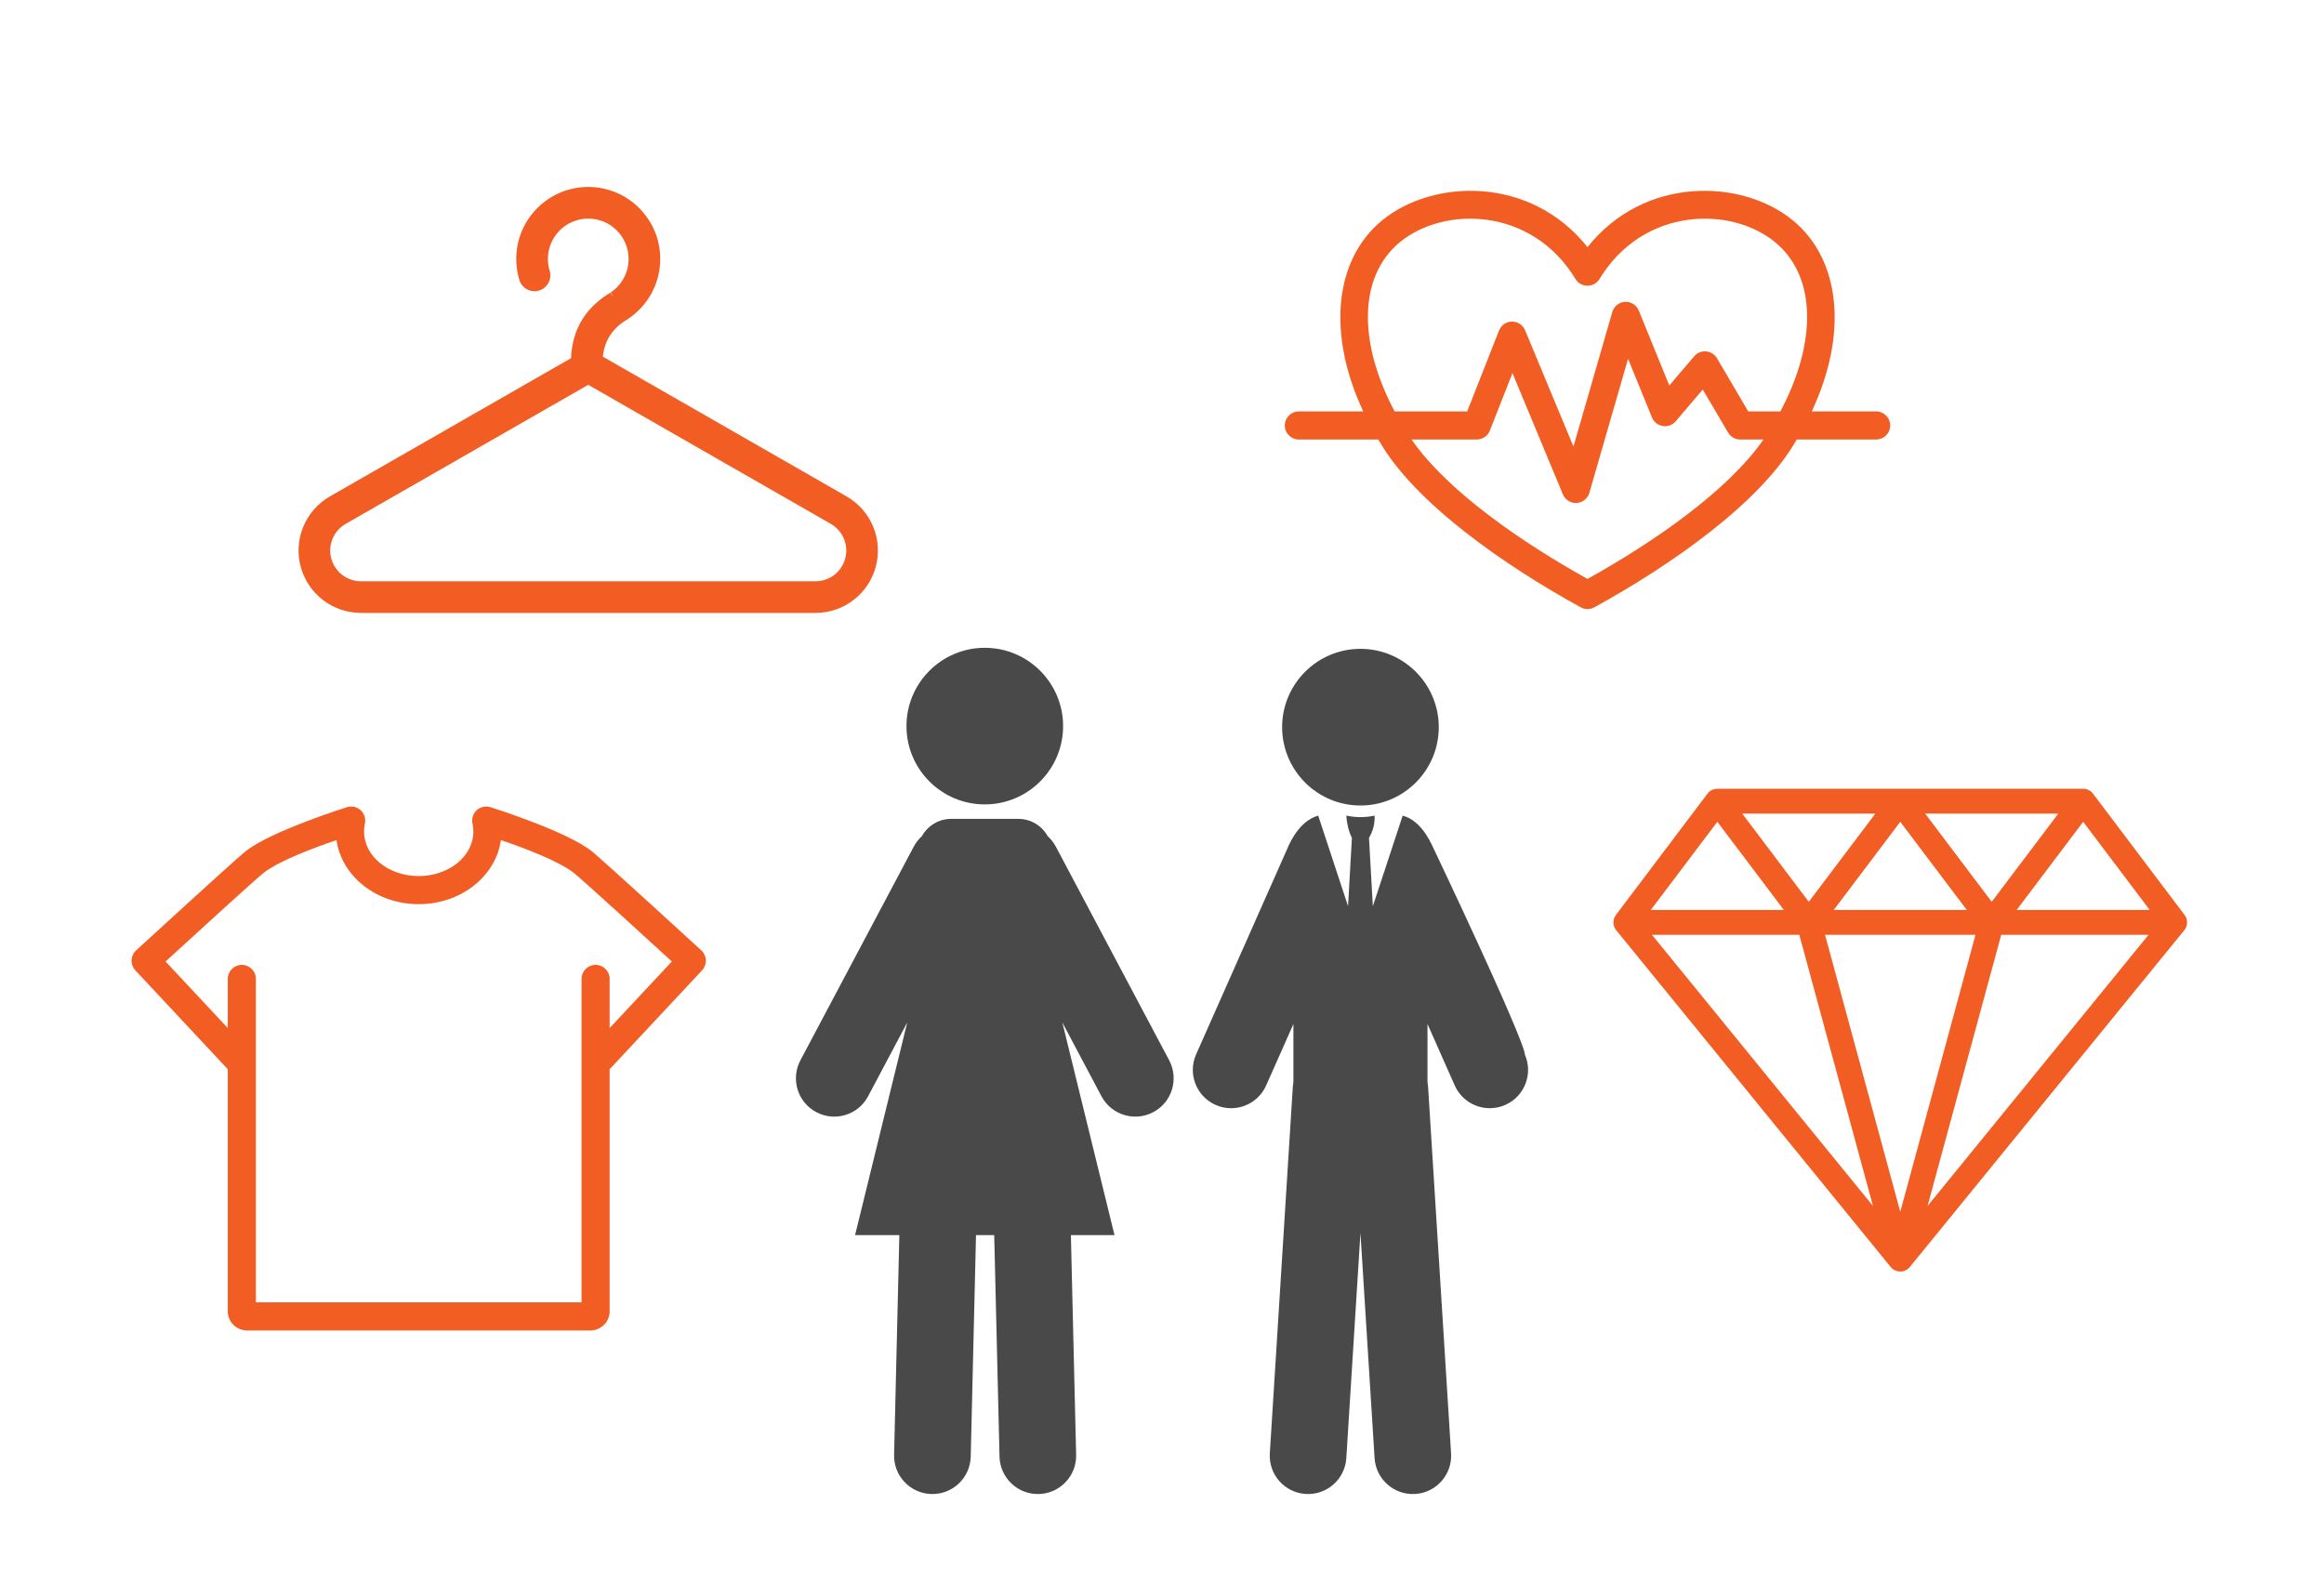
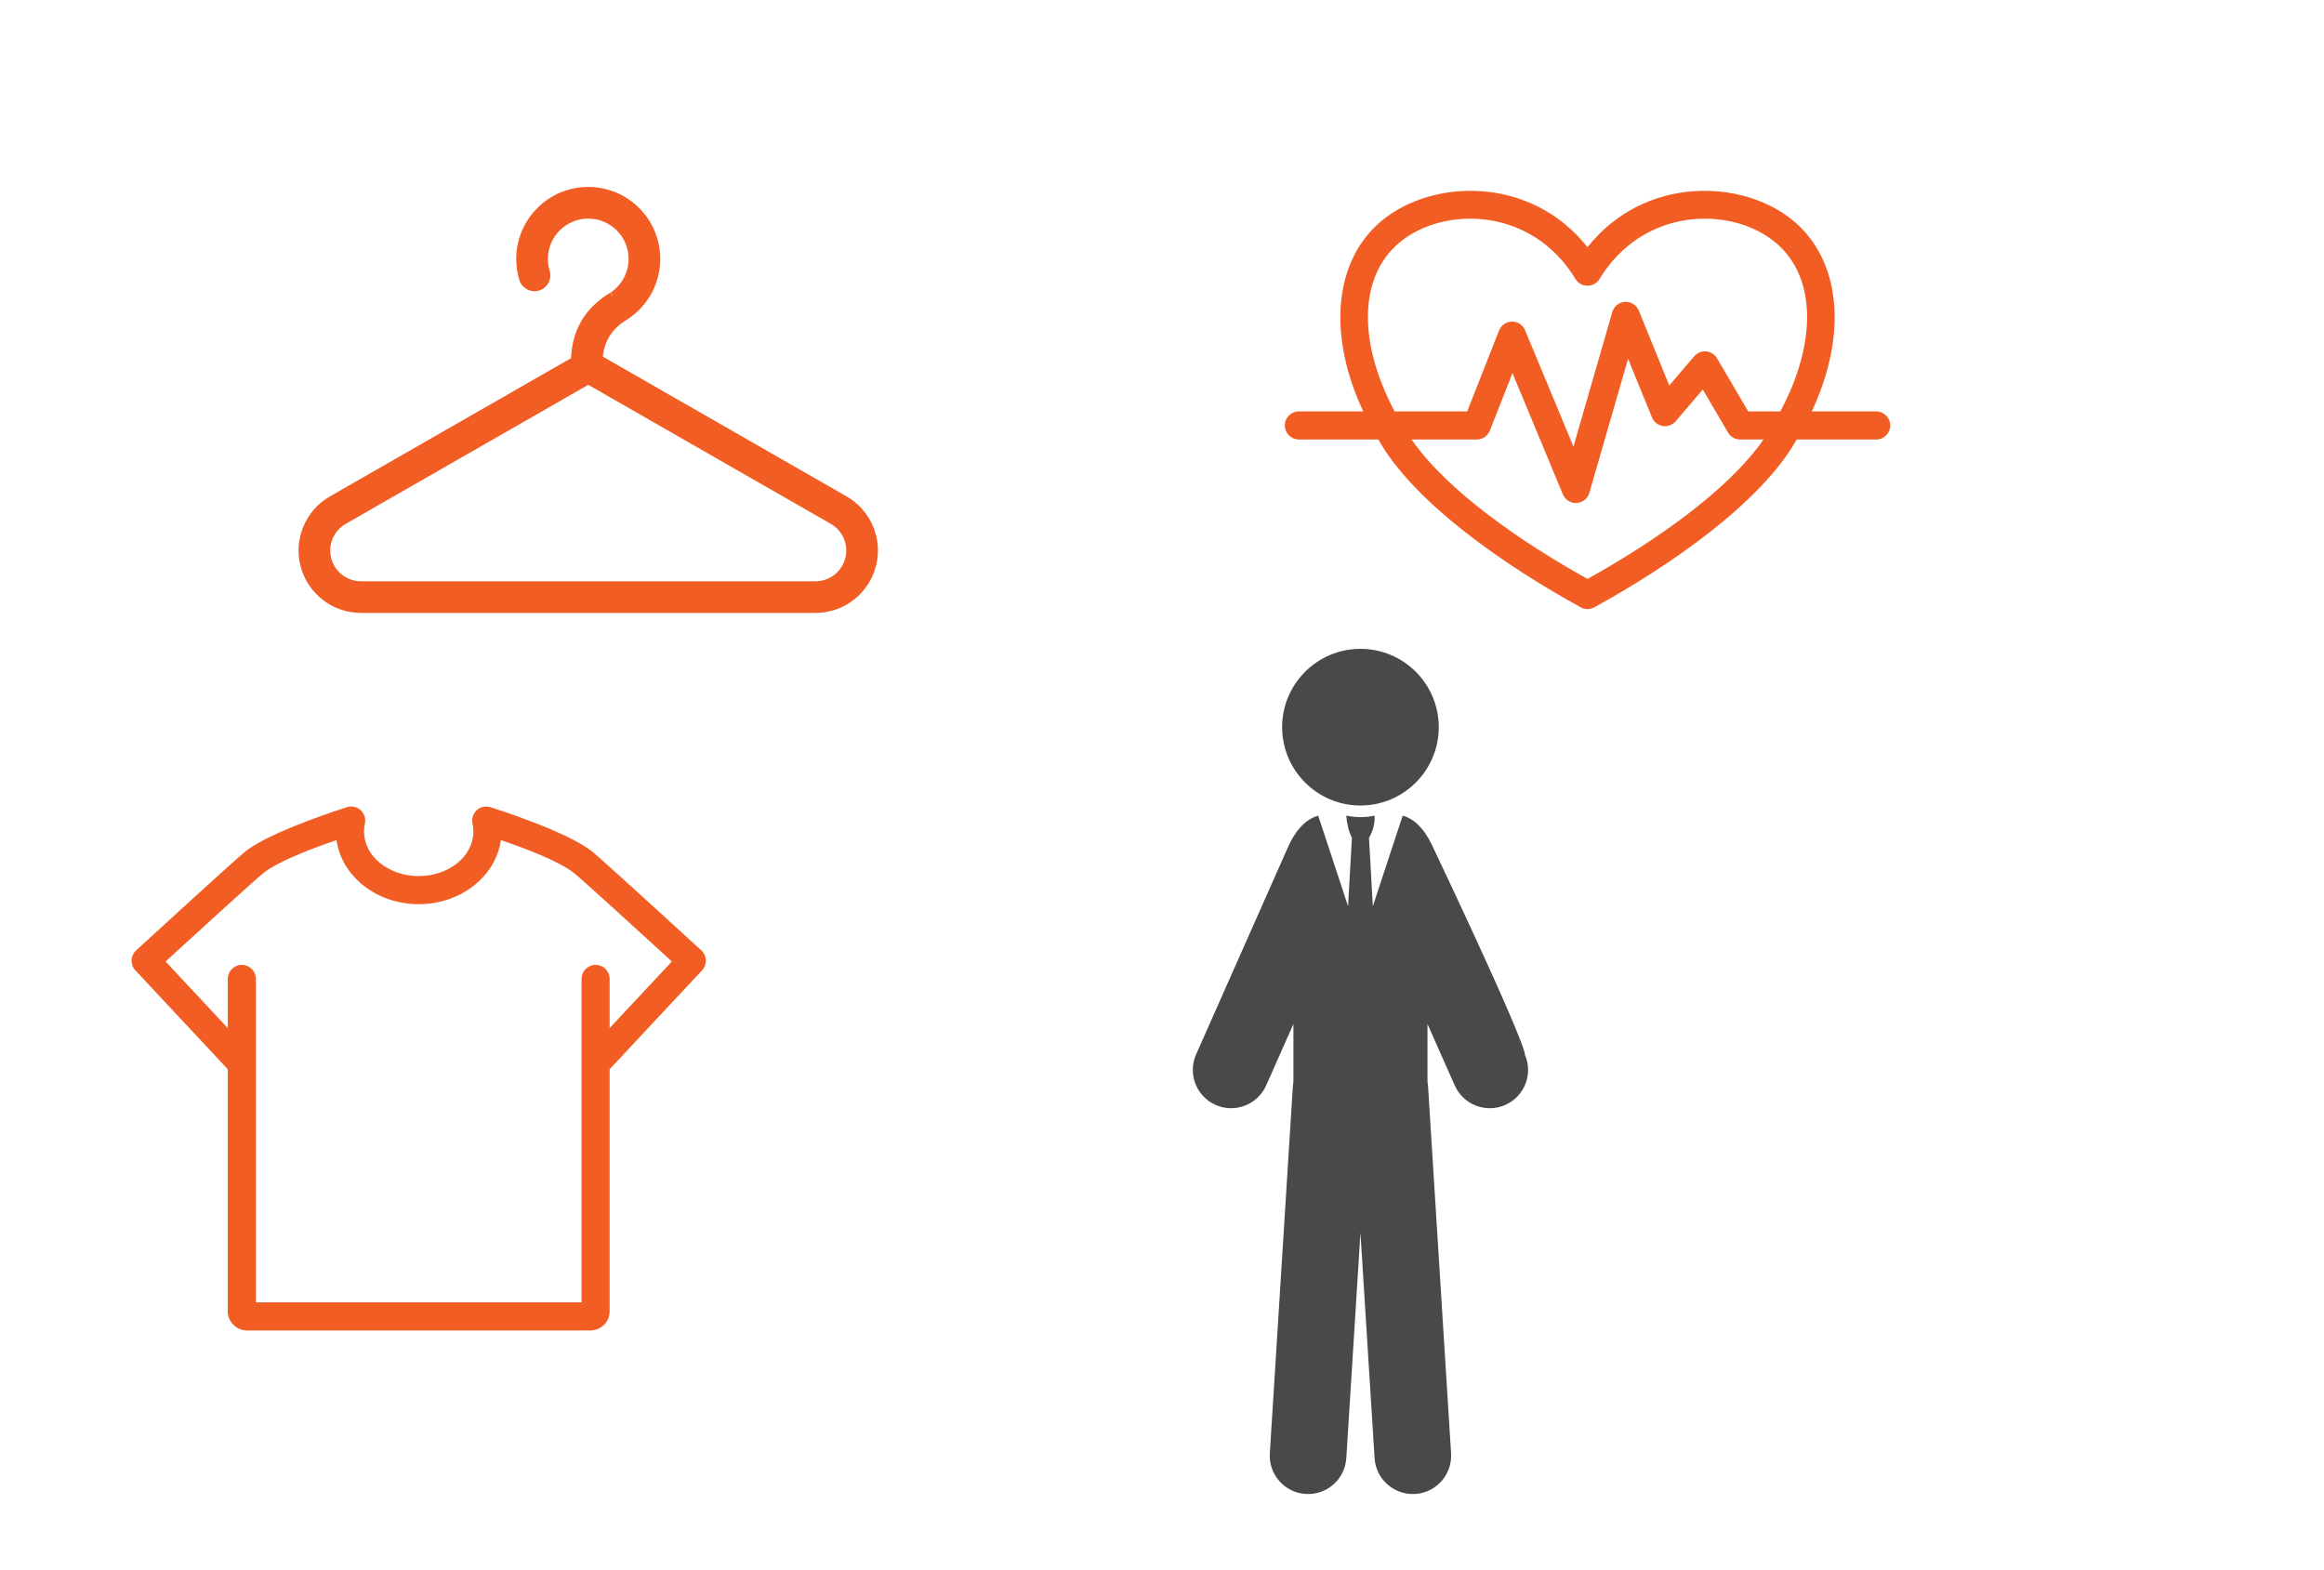
<svg xmlns="http://www.w3.org/2000/svg" xmlns:ns1="http://www.serif.com/" width="100%" height="100%" viewBox="0 0 379 256" version="1.1" xml:space="preserve" style="fill-rule:evenodd;clip-rule:evenodd;stroke-linejoin:round;stroke-miterlimit:2;">
  <g transform="matrix(1,0,0,1,0,-2330.17)">
    <g id="_15" ns1:id="15" transform="matrix(1,0,0,1,-1031.93,2330.17)">
      <rect x="1031.93" y="0" width="379" height="256" style="fill:none;" />
      <g transform="matrix(1,0,0,1,567.232,-3036.34)">
        <path d="M675.628,3212.79L675.628,3203.35L671.186,3213.36C669.788,3216.52 666.093,3217.94 662.939,3216.54C659.786,3215.15 658.361,3211.45 659.76,3208.3L674.882,3174.19C676.322,3171.14 678.097,3169.79 679.673,3169.36L684.539,3184.13L685.168,3173L685.155,3172.97C684.597,3171.81 684.341,3170.6 684.255,3169.36C685.822,3169.69 687.36,3169.68 688.868,3169.36C688.926,3170.61 688.635,3171.82 687.954,3173L688.583,3184.13L693.45,3169.36C695.143,3169.82 696.85,3171.26 698.24,3174.19C714.212,3207.91 713.363,3208.3 713.363,3208.3C714.761,3211.45 713.337,3215.15 710.183,3216.54C707.03,3217.94 703.335,3216.52 701.936,3213.36L697.495,3203.35L697.495,3212.79C697.54,3213.04 697.572,3213.29 697.588,3213.54L701.341,3273.37C701.557,3276.81 698.938,3279.78 695.495,3279.99C692.052,3280.21 689.082,3277.59 688.866,3274.15L686.561,3237.42L684.257,3274.15C684.041,3277.59 681.07,3280.21 677.628,3279.99C674.185,3279.78 671.565,3276.81 671.781,3273.37L675.535,3213.54C675.551,3213.29 675.582,3213.04 675.628,3212.79ZM686.561,3142.16C693.61,3142.16 699.333,3147.89 699.333,3154.93C699.333,3161.98 693.61,3167.71 686.561,3167.71C679.512,3167.71 673.789,3161.98 673.789,3154.93C673.789,3147.89 679.512,3142.16 686.561,3142.16Z" style="fill:rgb(73,73,73);" />
      </g>
      <g transform="matrix(1,0,0,1,563.232,-3036.34)">
-         <path d="M619.049,3172.7C618.522,3173.18 618.068,3173.75 617.717,3174.41L599.226,3209.27C597.61,3212.32 598.772,3216.11 601.819,3217.72C604.866,3219.34 608.653,3218.18 610.269,3215.13L616.65,3203.1L608.143,3237.78L615.364,3237.78L614.507,3273.61C614.425,3277.06 617.158,3279.92 620.606,3280C624.055,3280.09 626.921,3277.35 627.004,3273.91L627.867,3237.78L630.836,3237.78L631.7,3273.91C631.782,3277.35 634.649,3280.09 638.097,3280C641.546,3279.92 644.279,3277.06 644.196,3273.61L643.34,3237.78L650.453,3237.78L641.946,3203.1L648.327,3215.13C649.943,3218.18 653.73,3219.34 656.777,3217.72C659.824,3216.11 660.986,3212.32 659.37,3209.27L640.879,3174.41C640.528,3173.75 640.074,3173.18 639.547,3172.7C638.614,3171.02 636.821,3169.89 634.765,3169.89L623.831,3169.89C621.775,3169.89 619.982,3171.02 619.049,3172.7ZM629.298,3141.99C636.347,3141.99 642.07,3147.71 642.07,3154.76C642.07,3161.81 636.347,3167.53 629.298,3167.53C622.249,3167.53 616.526,3161.81 616.526,3154.76C616.526,3147.71 622.249,3141.99 629.298,3141.99Z" style="fill:rgb(73,73,73);" />
-       </g>
+         </g>
      <g transform="matrix(0.883,0,0,0.883,651.475,-2673.86)">
-         <path d="M781.826,3173.84L748.04,3173.84L747.999,3173.84L747.973,3173.84L747.939,3173.85L747.906,3173.85L747.872,3173.85L747.838,3173.85L747.798,3173.86L747.758,3173.86L747.718,3173.87L747.679,3173.87C747.666,3173.87 747.652,3173.88 747.639,3173.88L747.6,3173.89L747.561,3173.89L747.522,3173.9L747.484,3173.91C747.471,3173.91 747.458,3173.92 747.445,3173.92L747.407,3173.93L747.369,3173.94L747.332,3173.96L747.294,3173.97C747.282,3173.97 747.27,3173.98 747.257,3173.98L747.22,3173.99L747.184,3174.01L747.147,3174.02L747.111,3174.04L747.075,3174.06L747.04,3174.07L747.018,3174.08L746.989,3174.1L746.96,3174.11L746.933,3174.13L746.901,3174.15L746.874,3174.16L746.846,3174.18L746.818,3174.2L746.79,3174.21L746.766,3174.23C746.746,3174.24 746.725,3174.26 746.705,3174.27L746.682,3174.29L746.656,3174.31L746.629,3174.33L746.604,3174.35L746.578,3174.37L746.549,3174.39L746.519,3174.42L746.49,3174.45L746.461,3174.47L746.433,3174.5C746.424,3174.51 746.414,3174.52 746.405,3174.53L746.378,3174.56L746.351,3174.59L746.324,3174.62L746.315,3174.63C746.287,3174.66 746.259,3174.69 746.231,3174.73L746.223,3174.74L746.211,3174.76L729.319,3197.14L729.31,3197.16L729.286,3197.19L729.263,3197.22L729.24,3197.26L729.218,3197.29L729.204,3197.31L729.196,3197.33L729.183,3197.35L729.163,3197.38L729.143,3197.42L729.124,3197.45L729.106,3197.49L729.088,3197.52L729.071,3197.56L729.055,3197.59L729.039,3197.63L729.024,3197.67L729.009,3197.7L728.995,3197.74L728.982,3197.78L728.97,3197.82L728.958,3197.85L728.948,3197.89L728.945,3197.9C728.902,3198.05 728.875,3198.2 728.863,3198.35L728.863,3198.36L728.86,3198.4L728.858,3198.44L728.857,3198.48L728.857,3198.52L728.857,3198.55L728.858,3198.59L728.859,3198.63L728.861,3198.67L728.864,3198.71L728.868,3198.75L728.872,3198.78L728.876,3198.83L728.882,3198.86L728.888,3198.9L728.895,3198.94L728.902,3198.98L728.911,3199.02L728.92,3199.06L728.929,3199.1L728.939,3199.14L728.95,3199.17L728.962,3199.21L728.967,3199.23L728.974,3199.25L728.98,3199.27L728.987,3199.29L728.993,3199.3L729.007,3199.34L729.022,3199.38L729.037,3199.42L729.053,3199.45L729.07,3199.49L729.087,3199.53L729.105,3199.56L729.124,3199.6L729.143,3199.63L729.163,3199.67L729.183,3199.7L729.205,3199.74L729.217,3199.76L729.227,3199.77L729.239,3199.79L729.261,3199.83L729.284,3199.86L729.308,3199.89L729.332,3199.92L729.356,3199.95L729.383,3199.99L780.036,3262.14C780.06,3262.17 780.085,3262.2 780.111,3262.23L780.114,3262.24C780.133,3262.26 780.152,3262.28 780.171,3262.3L780.192,3262.32L780.225,3262.35L780.245,3262.37L780.263,3262.39C780.273,3262.4 780.282,3262.41 780.292,3262.41L780.316,3262.44L780.34,3262.46L780.362,3262.48L780.398,3262.51L780.414,3262.52L780.435,3262.53L780.471,3262.56L780.49,3262.57L780.51,3262.59L780.546,3262.61L780.568,3262.63L780.589,3262.64L780.623,3262.66L780.648,3262.68L780.663,3262.69L780.703,3262.71L780.743,3262.73L780.763,3262.74C780.992,3262.86 781.243,3262.95 781.506,3262.98L781.539,3262.99L781.586,3262.99L781.633,3263L781.665,3263L781.681,3263L781.697,3263L781.729,3263L781.761,3263L781.794,3263L781.826,3263C781.84,3263 781.854,3263 781.868,3263L781.89,3263L781.922,3263L781.954,3263L781.97,3263L781.987,3263L782.018,3263L782.066,3262.99L782.113,3262.99L782.145,3262.98C782.409,3262.95 782.659,3262.86 782.889,3262.74L782.909,3262.73L782.949,3262.71L782.989,3262.69L783.004,3262.68L783.031,3262.66L783.067,3262.64L783.084,3262.63L783.107,3262.61L783.144,3262.59L783.162,3262.57L783.183,3262.56L783.218,3262.53L783.238,3262.52L783.256,3262.5C783.267,3262.49 783.278,3262.49 783.289,3262.48L783.312,3262.46L783.336,3262.44L783.359,3262.41L783.393,3262.38L783.406,3262.37L783.429,3262.35L783.459,3262.32L783.48,3262.3C783.5,3262.28 783.519,3262.26 783.538,3262.24L783.541,3262.23C783.567,3262.2 783.592,3262.17 783.616,3262.14L834.279,3199.97C834.838,3199.29 834.953,3198.34 834.573,3197.54C834.49,3197.37 834.387,3197.21 834.267,3197.06L817.438,3174.76L817.426,3174.74L817.417,3174.73C817.39,3174.69 817.362,3174.66 817.333,3174.63L817.324,3174.62L817.298,3174.59L817.271,3174.56L817.244,3174.53C817.234,3174.52 817.225,3174.51 817.216,3174.5L817.187,3174.47L817.159,3174.45L817.129,3174.42L817.098,3174.39L817.07,3174.37L817.039,3174.35L817.019,3174.33L816.993,3174.31L816.967,3174.29L816.943,3174.27C816.923,3174.26 816.903,3174.24 816.882,3174.23L816.859,3174.21L816.831,3174.2L816.803,3174.18L816.775,3174.16L816.747,3174.15L816.713,3174.13L816.689,3174.11L816.66,3174.1L816.631,3174.08L816.601,3174.07L816.573,3174.06L816.537,3174.04L816.501,3174.02L816.465,3174.01L816.428,3173.99L816.391,3173.98C816.379,3173.98 816.367,3173.97 816.354,3173.97L816.317,3173.96L816.279,3173.94L816.241,3173.93L816.203,3173.92C816.19,3173.92 816.178,3173.91 816.165,3173.91L816.126,3173.9L816.087,3173.89L816.048,3173.89L816.009,3173.88C815.996,3173.88 815.983,3173.87 815.97,3173.87L815.93,3173.87L815.891,3173.86L815.851,3173.86L815.811,3173.85L815.771,3173.85L815.743,3173.85L815.709,3173.85L815.676,3173.84L815.642,3173.84L815.609,3173.84C815.609,3173.84 781.826,3173.84 781.826,3173.84ZM795.72,3200.82L767.932,3200.82L781.826,3251.97L795.72,3200.82ZM800.469,3200.82L786.866,3250.9L827.679,3200.82L800.469,3200.82ZM735.972,3200.82L776.786,3250.9L763.182,3200.82L735.972,3200.82ZM735.748,3196.23L760.332,3196.23L748.04,3179.94L735.748,3196.23ZM769.534,3196.23L794.118,3196.23L781.826,3179.94L769.534,3196.23ZM815.609,3179.94L803.317,3196.23L827.901,3196.23L815.609,3179.94ZM764.931,3194.72L752.64,3178.43C752.639,3178.43 777.223,3178.43 777.223,3178.43L764.931,3194.72ZM786.425,3178.43L798.717,3194.72L811.009,3178.43L786.425,3178.43Z" style="fill:rgb(241,93,34);" />
-       </g>
+         </g>
      <g transform="matrix(1,0,0,1,589.854,-3026.49)">
        <path d="M664.399,3093.59L653.895,3093.59C652.63,3093.59 651.603,3094.61 651.603,3095.88C651.603,3097.14 652.63,3098.17 653.895,3098.17L666.851,3098.17C666.886,3098.23 666.921,3098.29 666.956,3098.34C672.736,3108.5 687.5,3118.76 699.865,3125.54C700.552,3125.92 701.383,3125.92 702.069,3125.54C714.44,3118.76 729.212,3108.49 734.995,3098.32L735.083,3098.17L748.04,3098.17C749.305,3098.17 750.332,3097.14 750.332,3095.88C750.332,3094.61 749.305,3093.59 748.04,3093.59L737.537,3093.59C743.489,3080.9 742.232,3068.83 734.467,3062.44C726.221,3055.66 710.278,3055.08 700.967,3066.8L700.967,3066.8C691.657,3055.08 675.713,3055.66 667.467,3062.44C659.704,3068.83 658.446,3080.89 664.399,3093.59ZM729.669,3098.17L725.869,3098.17C725.057,3098.17 724.305,3097.74 723.894,3097.04C723.894,3097.04 719.764,3090.02 719.764,3090.02L715.346,3095.2C714.827,3095.8 714.028,3096.1 713.238,3095.97C712.449,3095.84 711.782,3095.31 711.481,3094.57C711.481,3094.57 707.582,3085 707.582,3085L701.27,3106.87C701,3107.8 700.17,3108.47 699.198,3108.52C698.226,3108.58 697.326,3108.01 696.952,3107.11C696.952,3107.11 688.731,3087.34 688.731,3087.34L685.042,3096.72C684.697,3097.59 683.851,3098.17 682.909,3098.17L672.265,3098.17C678.22,3106.72 690.416,3115.03 700.967,3120.91C711.518,3115.03 723.714,3106.72 729.669,3098.17ZM732.417,3093.59C738.378,3082.41 738.363,3071.58 731.555,3065.98C731.555,3065.98 731.555,3065.98 731.555,3065.98C724.391,3060.09 710.089,3060.2 702.926,3071.99C702.51,3072.68 701.768,3073.09 700.967,3073.09C700.167,3073.09 699.424,3072.68 699.009,3071.99C691.845,3060.2 677.543,3060.09 670.379,3065.98C663.572,3071.58 663.557,3082.41 669.517,3093.59L681.349,3093.59L686.539,3080.39C686.881,3079.52 687.716,3078.95 688.65,3078.94C689.584,3078.93 690.429,3079.49 690.788,3080.35C690.788,3080.35 698.677,3099.32 698.677,3099.32L705.01,3077.38C705.281,3076.44 706.116,3075.78 707.091,3075.72C708.066,3075.67 708.967,3076.24 709.335,3077.15C709.335,3077.15 714.305,3089.36 714.305,3089.36L718.366,3084.6C718.847,3084.03 719.571,3083.74 720.309,3083.8C721.047,3083.87 721.709,3084.28 722.085,3084.92C722.085,3084.92 727.18,3093.59 727.18,3093.59L732.417,3093.59Z" style="fill:rgb(241,93,34);" />
      </g>
      <g transform="matrix(1,0,0,1,494.734,-3029.34)">
-         <path d="M636.801,3077.03C638.554,3075.85 639.709,3073.84 639.709,3071.57C639.709,3067.94 636.76,3064.99 633.128,3064.99C629.495,3064.99 626.546,3067.94 626.546,3071.57C626.546,3072.24 626.646,3072.89 626.833,3073.5C627.249,3074.86 626.483,3076.3 625.121,3076.72C623.759,3077.14 622.315,3076.37 621.898,3075.01C621.565,3073.92 621.386,3072.77 621.386,3071.57C621.386,3065.09 626.647,3059.83 633.128,3059.83C639.608,3059.83 644.87,3065.09 644.87,3071.57C644.87,3075.65 642.782,3079.25 639.615,3081.36L639.582,3081.38L639.586,3081.38L639.582,3081.38L639.486,3081.44C637.184,3082.8 635.783,3084.77 635.513,3087.51C635.513,3087.51 675.256,3110.3 675.256,3110.3C679.254,3112.59 681.212,3117.29 680.025,3121.74C678.839,3126.2 674.806,3129.3 670.196,3129.3C648.237,3129.3 618.018,3129.3 596.059,3129.3C591.449,3129.3 587.416,3126.2 586.23,3121.74C585.043,3117.29 587.001,3112.59 591,3110.3C591,3110.3 623.093,3091.9 629.512,3088.22L630.319,3087.76C630.531,3082.85 632.852,3079.38 636.801,3077.03ZM633.128,3092.1L672.689,3114.78C674.659,3115.91 675.623,3118.22 675.039,3120.41C674.454,3122.61 672.467,3124.14 670.196,3124.14C648.237,3124.14 618.018,3124.14 596.059,3124.14C593.788,3124.14 591.801,3122.61 591.216,3120.41C590.632,3118.22 591.596,3115.91 593.566,3114.78L633.128,3092.1ZM639.182,3081.46L639.187,3081.46L639.186,3081.46L639.206,3081.49L639.206,3081.48L639.182,3081.46L639.179,3081.45L639.182,3081.46ZM639.208,3081.48L639.211,3081.48L639.21,3081.48L639.208,3081.47L639.208,3081.48ZM639.208,3081.45L639.209,3081.46L639.211,3081.46L639.212,3081.47L639.212,3081.48L639.213,3081.46L639.211,3081.46L639.21,3081.45L639.208,3081.45ZM639.164,3081.43L639.197,3081.4L639.164,3081.43L639.182,3081.46L639.164,3081.43ZM639.209,3081.44L639.208,3081.44L639.208,3081.44L639.203,3081.4L639.207,3081.44L639.208,3081.44L639.208,3081.45L639.209,3081.44ZM638.993,3081.21L638.991,3081.2L638.989,3081.2L638.99,3081.21L638.993,3081.21ZM638.989,3081.21L638.99,3081.21L638.99,3081.21L638.989,3081.21L638.989,3081.21ZM638.934,3081.13L638.933,3081.13L638.983,3081.21L638.982,3081.2L638.934,3081.13ZM638.982,3081.2L638.984,3081.21L638.983,3081.2L638.982,3081.2L638.982,3081.2ZM638.991,3081.2L638.992,3081.2L638.992,3081.2L638.991,3081.2L638.991,3081.2ZM638.974,3081.05L638.974,3081.05L638.971,3081.06L638.992,3081.2L638.994,3081.2L638.974,3081.05L638.989,3081.02L638.974,3081.05ZM638.893,3081.15L638.891,3081.16L638.9,3081.17L638.911,3081.18L638.893,3081.15ZM638.882,3081.15L638.89,3081.16L638.891,3081.16L638.883,3081.14L638.882,3081.15ZM638.846,3081.1L638.882,3081.15L638.88,3081.15L638.841,3081.11L638.837,3081.1L638.846,3081.1ZM638.993,3081.01L638.992,3081.01L638.993,3081.01L638.989,3081.02L638.99,3081.02L638.993,3081.01L638.993,3081.01L638.994,3081.01L638.993,3081.01ZM638.998,3081L638.998,3081L638.998,3081L638.997,3081.01L638.997,3081.01L638.996,3081.01L638.997,3081.01L638.997,3081.01L638.998,3081.01L638.998,3081L638.998,3081ZM638.994,3081.01L638.994,3081.01L638.996,3081.01L638.996,3081.01L638.994,3081.01ZM639.007,3080.93L639.007,3080.93L639.016,3080.91L639.008,3080.91L639.007,3080.93ZM639.008,3080.9L639.017,3080.91L639.018,3080.91L639.008,3080.9L639.008,3080.9ZM639.032,3080.88L639.032,3080.88L639.033,3080.88L639.032,3080.88L639.032,3080.88ZM639.032,3080.88L639.032,3080.88L639.02,3080.79L639.015,3080.78L639.022,3080.82L639.029,3080.87L639.032,3080.88L639.032,3080.88L639.032,3080.88ZM639.017,3080.78L639.019,3080.78L639.022,3080.8L639.02,3080.79L639.017,3080.78ZM639.015,3080.76L639.016,3080.77L639.016,3080.76L639.015,3080.76L639.015,3080.76ZM636.99,3077.65L637.04,3077.62C636.981,3077.33 636.901,3077.03 636.82,3077.03L636.99,3077.65ZM636.777,3077.05C636.751,3077.07 636.728,3077.09 636.708,3077.11C636.688,3077.12 636.671,3077.14 636.656,3077.16C636.69,3077.12 636.731,3077.08 636.777,3077.05Z" style="fill:rgb(241,93,34);" />
+         <path d="M636.801,3077.03C638.554,3075.85 639.709,3073.84 639.709,3071.57C639.709,3067.94 636.76,3064.99 633.128,3064.99C629.495,3064.99 626.546,3067.94 626.546,3071.57C626.546,3072.24 626.646,3072.89 626.833,3073.5C627.249,3074.86 626.483,3076.3 625.121,3076.72C623.759,3077.14 622.315,3076.37 621.898,3075.01C621.565,3073.92 621.386,3072.77 621.386,3071.57C621.386,3065.09 626.647,3059.83 633.128,3059.83C639.608,3059.83 644.87,3065.09 644.87,3071.57C644.87,3075.65 642.782,3079.25 639.615,3081.36L639.582,3081.38L639.586,3081.38L639.582,3081.38L639.486,3081.44C637.184,3082.8 635.783,3084.77 635.513,3087.51C635.513,3087.51 675.256,3110.3 675.256,3110.3C679.254,3112.59 681.212,3117.29 680.025,3121.74C678.839,3126.2 674.806,3129.3 670.196,3129.3C648.237,3129.3 618.018,3129.3 596.059,3129.3C591.449,3129.3 587.416,3126.2 586.23,3121.74C585.043,3117.29 587.001,3112.59 591,3110.3C591,3110.3 623.093,3091.9 629.512,3088.22L630.319,3087.76C630.531,3082.85 632.852,3079.38 636.801,3077.03ZM633.128,3092.1L672.689,3114.78C674.659,3115.91 675.623,3118.22 675.039,3120.41C674.454,3122.61 672.467,3124.14 670.196,3124.14C648.237,3124.14 618.018,3124.14 596.059,3124.14C593.788,3124.14 591.801,3122.61 591.216,3120.41C590.632,3118.22 591.596,3115.91 593.566,3114.78L633.128,3092.1ZM639.182,3081.46L639.187,3081.46L639.186,3081.46L639.206,3081.49L639.206,3081.48L639.182,3081.46L639.179,3081.45ZM639.208,3081.48L639.211,3081.48L639.21,3081.48L639.208,3081.47L639.208,3081.48ZM639.208,3081.45L639.209,3081.46L639.211,3081.46L639.212,3081.47L639.212,3081.48L639.213,3081.46L639.211,3081.46L639.21,3081.45L639.208,3081.45ZM639.164,3081.43L639.197,3081.4L639.164,3081.43L639.182,3081.46L639.164,3081.43ZM639.209,3081.44L639.208,3081.44L639.208,3081.44L639.203,3081.4L639.207,3081.44L639.208,3081.44L639.208,3081.45L639.209,3081.44ZM638.993,3081.21L638.991,3081.2L638.989,3081.2L638.99,3081.21L638.993,3081.21ZM638.989,3081.21L638.99,3081.21L638.99,3081.21L638.989,3081.21L638.989,3081.21ZM638.934,3081.13L638.933,3081.13L638.983,3081.21L638.982,3081.2L638.934,3081.13ZM638.982,3081.2L638.984,3081.21L638.983,3081.2L638.982,3081.2L638.982,3081.2ZM638.991,3081.2L638.992,3081.2L638.992,3081.2L638.991,3081.2L638.991,3081.2ZM638.974,3081.05L638.974,3081.05L638.971,3081.06L638.992,3081.2L638.994,3081.2L638.974,3081.05L638.989,3081.02L638.974,3081.05ZM638.893,3081.15L638.891,3081.16L638.9,3081.17L638.911,3081.18L638.893,3081.15ZM638.882,3081.15L638.89,3081.16L638.891,3081.16L638.883,3081.14L638.882,3081.15ZM638.846,3081.1L638.882,3081.15L638.88,3081.15L638.841,3081.11L638.837,3081.1L638.846,3081.1ZM638.993,3081.01L638.992,3081.01L638.993,3081.01L638.989,3081.02L638.99,3081.02L638.993,3081.01L638.993,3081.01L638.994,3081.01L638.993,3081.01ZM638.998,3081L638.998,3081L638.998,3081L638.997,3081.01L638.997,3081.01L638.996,3081.01L638.997,3081.01L638.997,3081.01L638.998,3081.01L638.998,3081L638.998,3081ZM638.994,3081.01L638.994,3081.01L638.996,3081.01L638.996,3081.01L638.994,3081.01ZM639.007,3080.93L639.007,3080.93L639.016,3080.91L639.008,3080.91L639.007,3080.93ZM639.008,3080.9L639.017,3080.91L639.018,3080.91L639.008,3080.9L639.008,3080.9ZM639.032,3080.88L639.032,3080.88L639.033,3080.88L639.032,3080.88L639.032,3080.88ZM639.032,3080.88L639.032,3080.88L639.02,3080.79L639.015,3080.78L639.022,3080.82L639.029,3080.87L639.032,3080.88L639.032,3080.88L639.032,3080.88ZM639.017,3080.78L639.019,3080.78L639.022,3080.8L639.02,3080.79L639.017,3080.78ZM639.015,3080.76L639.016,3080.77L639.016,3080.76L639.015,3080.76L639.015,3080.76ZM636.99,3077.65L637.04,3077.62C636.981,3077.33 636.901,3077.03 636.82,3077.03L636.99,3077.65ZM636.777,3077.05C636.751,3077.07 636.728,3077.09 636.708,3077.11C636.688,3077.12 636.671,3077.14 636.656,3077.16C636.69,3077.12 636.731,3077.08 636.777,3077.05Z" style="fill:rgb(241,93,34);" />
      </g>
      <g transform="matrix(1,0,0,1,494.734,-3029.34)">
        <path d="M574.343,3203.72L574.343,3243.23C574.343,3244.88 575.709,3246.33 577.515,3246.33L633.444,3246.33C635.25,3246.33 636.616,3244.88 636.616,3243.23L636.616,3203.72L651.693,3187.59C652.11,3187.15 652.332,3186.55 652.309,3185.94C652.285,3185.33 652.019,3184.75 651.568,3184.34C651.568,3184.34 635.593,3169.69 633.745,3168.2C629.593,3164.87 617.165,3160.98 617.165,3160.98C616.386,3160.74 615.539,3160.93 614.939,3161.48C614.34,3162.04 614.079,3162.87 614.254,3163.66C614.345,3164.08 614.393,3164.5 614.393,3164.94C614.393,3169.07 610.309,3172.22 605.48,3172.22C600.65,3172.22 596.566,3169.07 596.566,3164.94C596.566,3164.5 596.614,3164.08 596.705,3163.66C596.88,3162.87 596.619,3162.04 596.02,3161.48C595.421,3160.93 594.573,3160.74 593.794,3160.98C593.794,3160.98 581.366,3164.87 577.214,3168.2C575.366,3169.69 559.391,3184.34 559.391,3184.34C558.941,3184.75 558.674,3185.33 558.65,3185.94C558.627,3186.55 558.849,3187.15 559.267,3187.59L574.343,3203.72ZM636.616,3197.01L646.764,3186.15C642.634,3182.37 632.329,3172.95 630.874,3171.78C628.368,3169.76 622.506,3167.58 618.88,3166.35C618.087,3172.15 612.463,3176.8 605.48,3176.8C598.496,3176.8 592.872,3172.15 592.079,3166.35C588.453,3167.58 582.591,3169.76 580.085,3171.78C578.63,3172.95 568.325,3182.37 564.195,3186.15L574.343,3197.01L574.343,3188.99C574.343,3187.73 575.37,3186.7 576.635,3186.7C577.899,3186.7 578.926,3187.73 578.926,3188.99L578.926,3241.74L632.033,3241.74L632.033,3188.99C632.033,3187.73 633.06,3186.7 634.324,3186.7C635.589,3186.7 636.616,3187.73 636.616,3188.99L636.616,3197.01Z" style="fill:rgb(241,93,34);" />
      </g>
    </g>
  </g>
</svg>